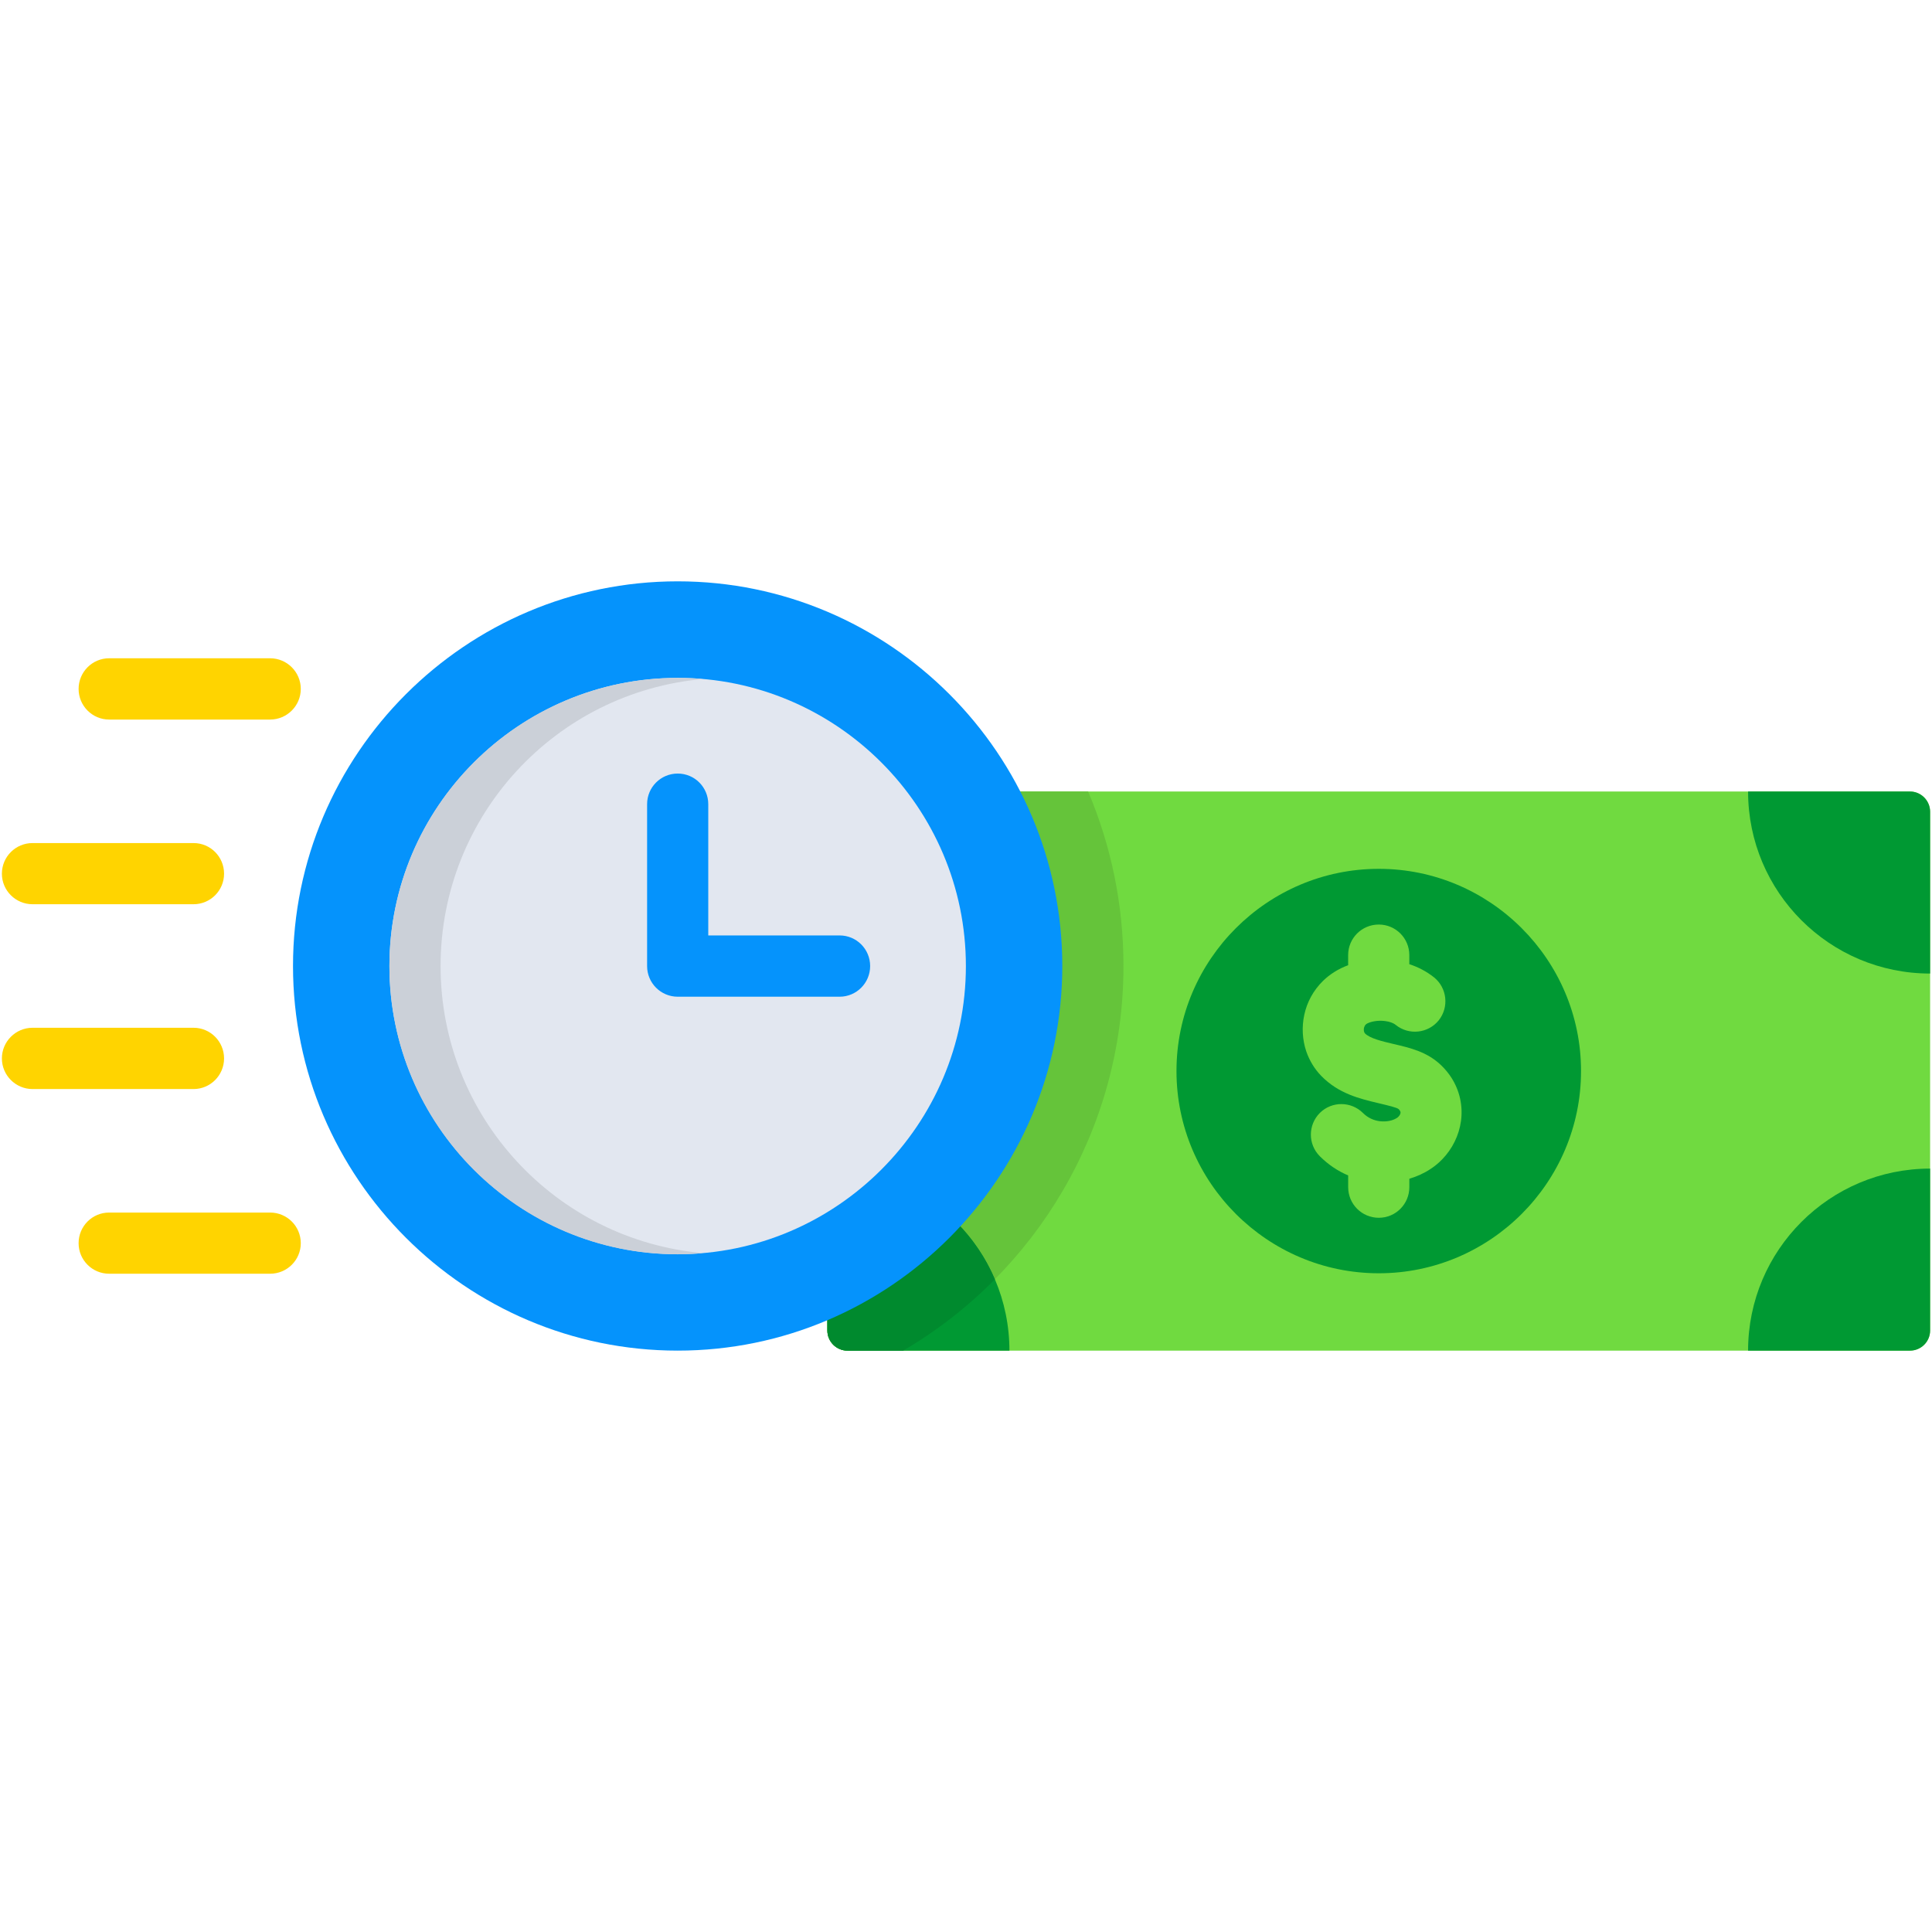
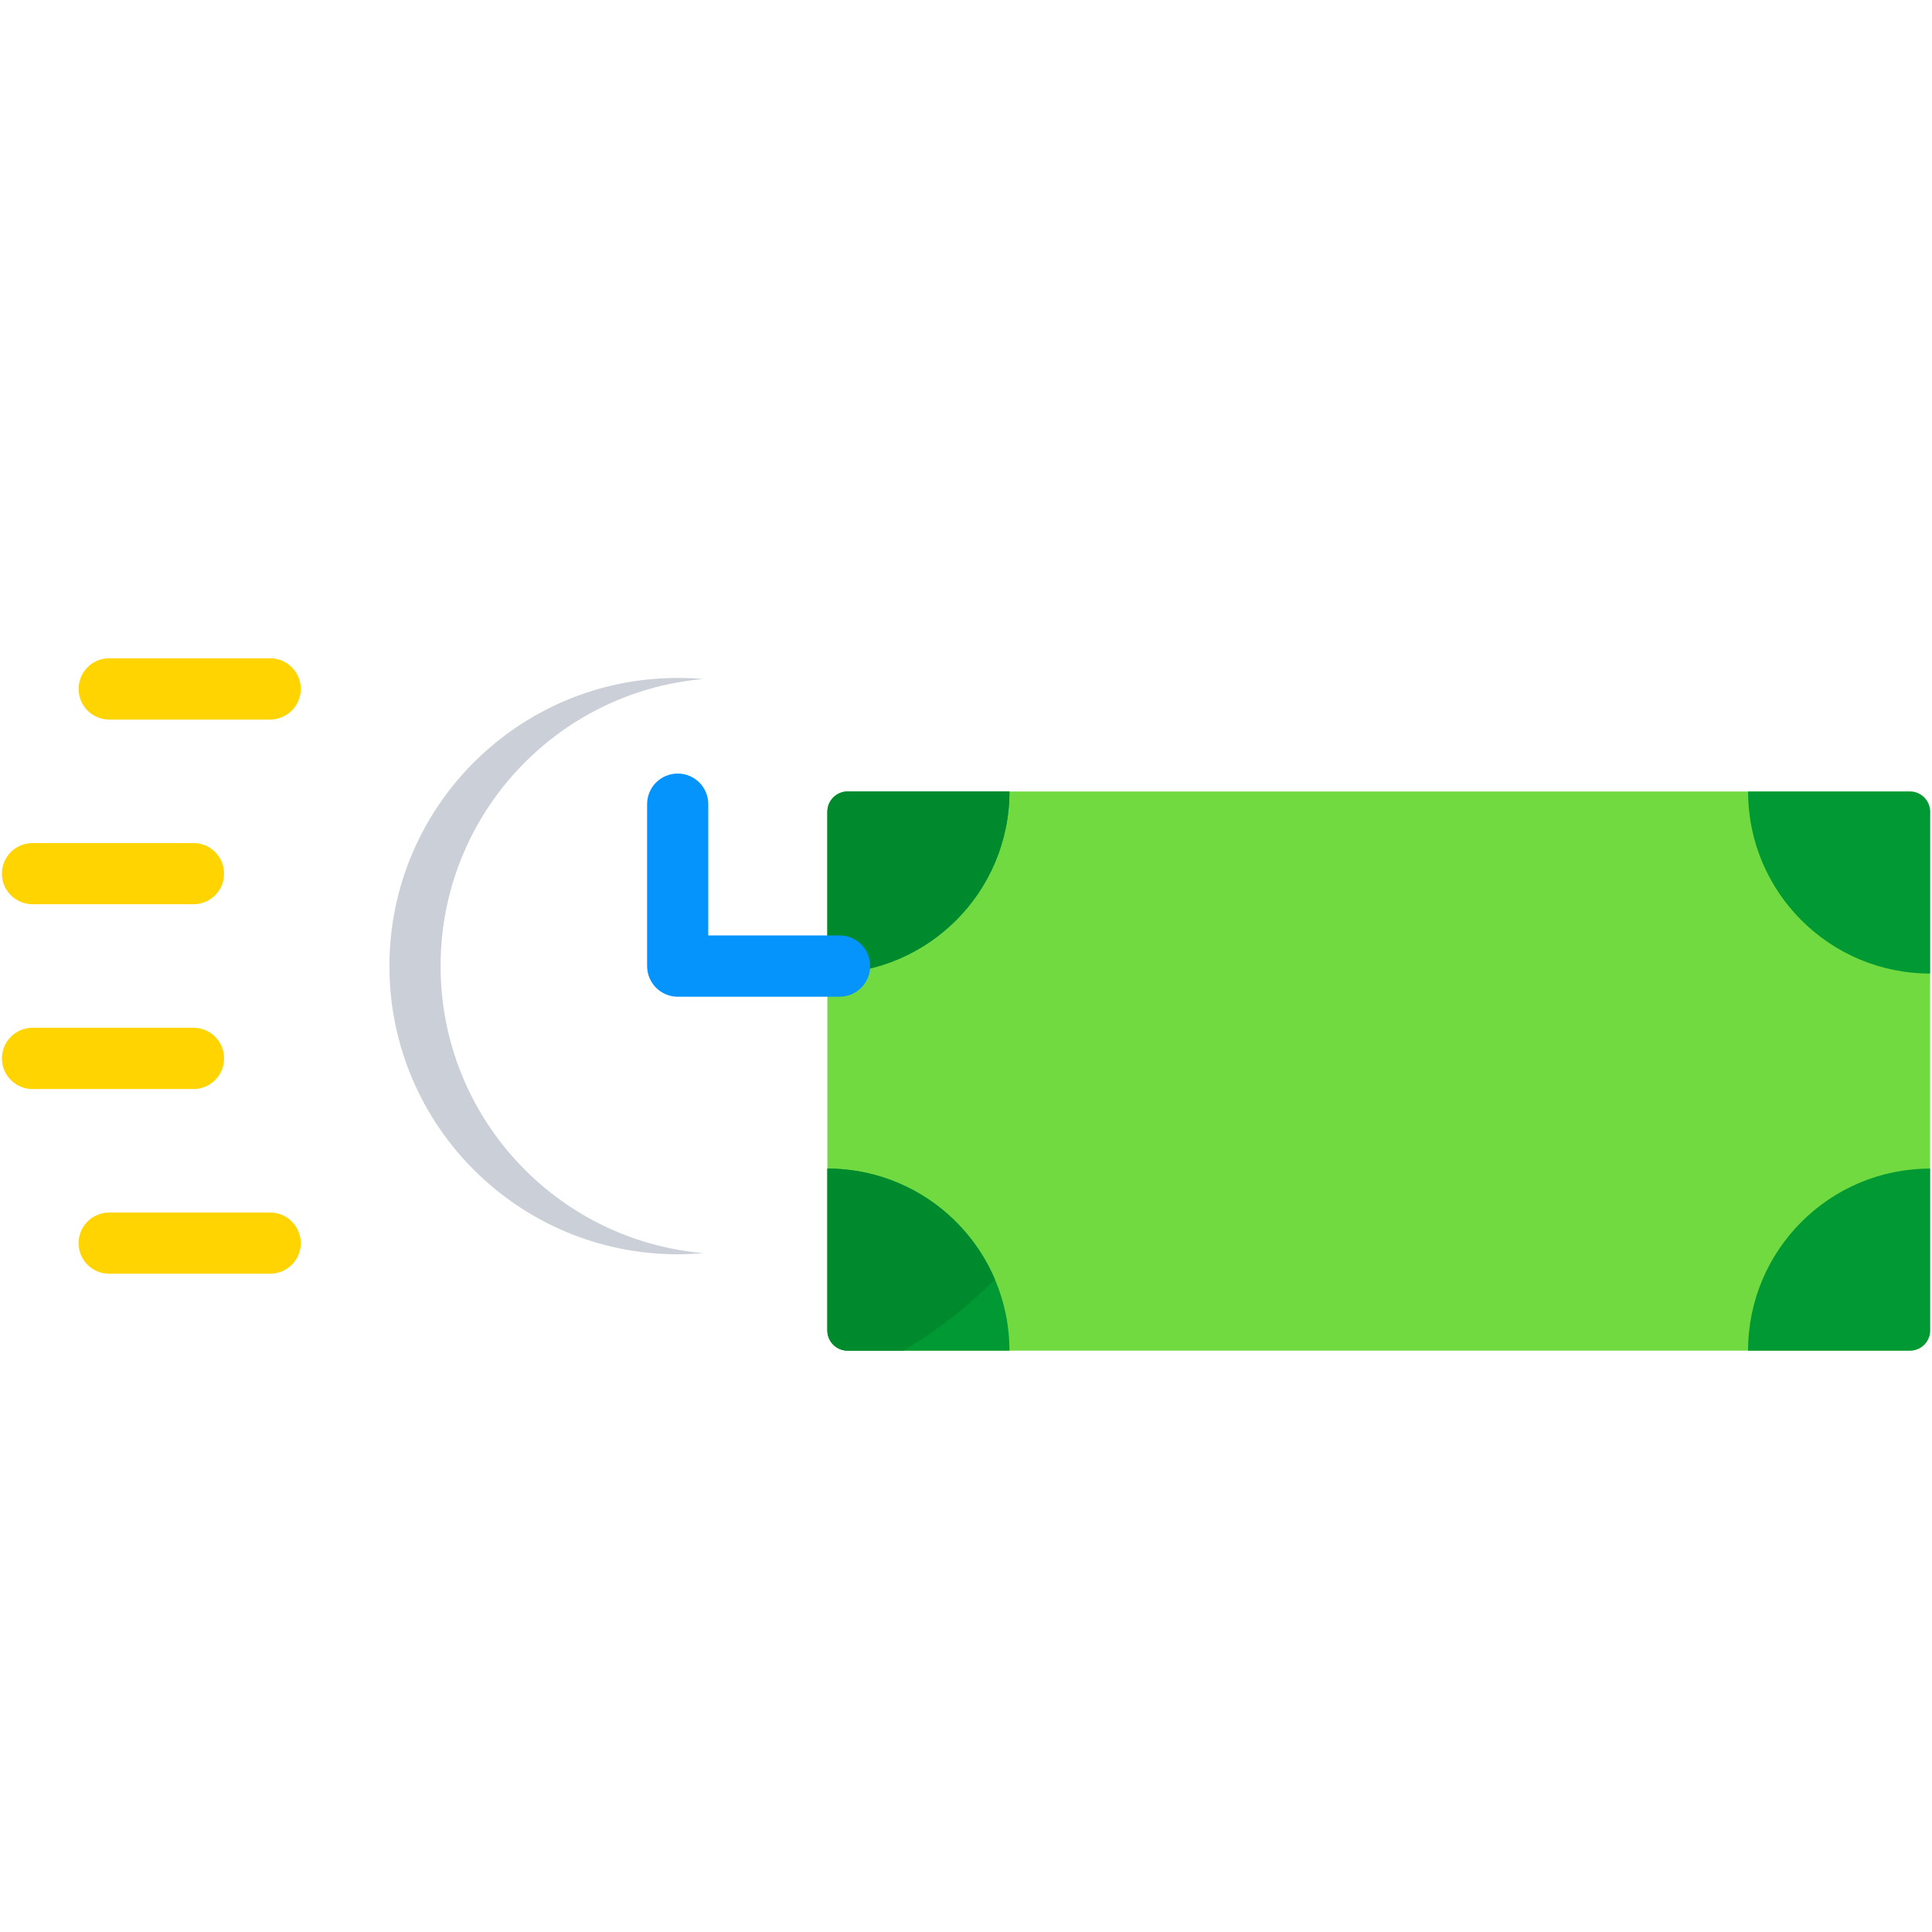
<svg xmlns="http://www.w3.org/2000/svg" id="Layer_1" enable-background="new 0 0 512 512" viewBox="0 0 512 512">
  <g>
    <g clip-rule="evenodd" fill-rule="evenodd">
      <path d="m224.61 209.76h281.55c2.95 0 5.34 2.42 5.34 5.37v137.46c0 2.95-2.39 5.34-5.34 5.34h-281.55c-2.95 0-5.34-2.39-5.34-5.34v-137.46c-.01-2.95 2.39-5.37 5.34-5.37z" fill="#70da40" />
-       <path d="m224.61 209.76h63.75c6.05 14.22 9.37 29.85 9.37 46.26 0 43.45-23.45 81.39-58.38 101.92h-14.75c-2.95 0-5.34-2.39-5.34-5.34v-137.47c0-2.95 2.4-5.37 5.35-5.37z" fill="#65c43a" />
      <path d="m224.61 209.76h42.9c0 26.66-21.61 48.24-48.24 48.24v-42.87c-.01-2.95 2.39-5.37 5.34-5.37zm238.65 0h42.9c2.95 0 5.34 2.42 5.34 5.37v42.87c-26.63 0-48.24-21.58-48.24-48.24zm48.24 99.93v42.9c0 2.95-2.39 5.34-5.34 5.34h-42.9c0-26.63 21.61-48.24 48.24-48.24zm-243.99 48.24h-42.9c-2.95 0-5.34-2.39-5.34-5.34v-42.9c26.63 0 48.24 21.61 48.24 48.24z" fill="#093" />
      <path d="m224.61 209.76h42.9c0 26.66-21.61 48.24-48.24 48.24v-42.87c-.01-2.95 2.39-5.37 5.34-5.37zm39.04 129.28c-7.21 7.3-15.39 13.67-24.3 18.89h-14.75c-2.95 0-5.34-2.39-5.34-5.34v-42.9c19.92 0 37.03 12.09 44.39 29.35z" fill="#008a2e" />
-       <path d="m365.4 337.43c29.5 0 53.59-24.06 53.59-53.59 0-29.52-24.09-53.59-53.59-53.59-29.52 0-53.62 24.06-53.62 53.59s24.09 53.59 53.62 53.59z" fill="#093" />
    </g>
    <path d="m349.74 306.39c-3.15-3.18-3.12-8.29.03-11.45 3.18-3.15 8.29-3.12 11.45.03 1.29 1.29 2.86 1.96 4.44 2.16 1.75.2 3.39-.12 4.56-.88.18-.12.29-.23.38-.32.32-.32.5-.67.55-.99.03-.2-.03-.41-.18-.61-.09-.18-.18-.29-.29-.38-.44-.44-2.72-.96-5.17-1.55-5.2-1.23-10.75-2.54-15.39-7.3-1.81-1.87-3.12-4.09-3.94-6.45-1.05-3.1-1.23-6.51-.53-9.72.7-3.3 2.37-6.45 4.99-9.02 1.78-1.72 4-3.15 6.63-4.12v-2.69c0-4.47 3.62-8.09 8.12-8.09 4.47 0 8.09 3.62 8.09 8.09v2.42c2.37.76 4.58 1.93 6.54 3.48 3.48 2.8 4.03 7.91 1.26 11.39-2.8 3.48-7.91 4.03-11.39 1.23-.67-.55-1.66-.88-2.75-1.02-1.46-.2-2.95-.06-4.23.38-.44.15-.76.32-.99.55-.2.2-.35.5-.44.82-.09.41-.06.79.03 1.11.06.18.15.29.2.38 1.31 1.34 4.5 2.1 7.48 2.8 4.67 1.08 9.08 2.13 12.79 5.72 1.02.99 1.87 2.04 2.57 3.1 2.37 3.65 3.15 7.71 2.63 11.62-.53 3.8-2.28 7.36-4.96 10.13-.96.99-2.01 1.87-3.15 2.6-1.66 1.11-3.56 1.96-5.58 2.57v2.22c0 4.5-3.62 8.12-8.09 8.12-4.5 0-8.12-3.62-8.12-8.12v-3.1c-2.69-1.14-5.26-2.83-7.54-5.11z" fill="#70da40" />
-     <path clip-rule="evenodd" d="m179.6 357.93c56.13 0 101.92-45.79 101.92-101.92 0-56.16-45.79-101.95-101.92-101.95-56.16 0-101.95 45.79-101.95 101.95.01 56.13 45.8 101.92 101.95 101.92z" fill="#0593fc" fill-rule="evenodd" />
-     <path clip-rule="evenodd" d="m179.6 332.38c42.05 0 76.37-34.31 76.37-76.37 0-42.08-34.31-76.37-76.37-76.37-42.08 0-76.4 34.28-76.4 76.37.01 42.06 34.32 76.37 76.4 76.37z" fill="#e2e7f0" fill-rule="evenodd" />
    <path d="m171.49 213.12c0-4.5 3.62-8.12 8.12-8.12 4.47 0 8.09 3.62 8.09 8.12v34.78h34.81c4.47 0 8.09 3.62 8.09 8.12 0 4.47-3.62 8.12-8.09 8.12h-42.9c-4.5 0-8.12-3.65-8.12-8.12z" fill="#0593fc" />
    <path d="m28.92 190.69c-4.47 0-8.09-3.65-8.09-8.12s3.62-8.12 8.09-8.12h42.67c4.47 0 8.12 3.65 8.12 8.12s-3.65 8.12-8.12 8.12zm0 146.86c-4.47 0-8.09-3.62-8.09-8.09 0-4.5 3.62-8.12 8.09-8.12h42.67c4.47 0 8.12 3.62 8.12 8.12 0 4.47-3.65 8.09-8.12 8.09zm-20.3-48.94c-4.47 0-8.12-3.65-8.12-8.12s3.65-8.12 8.12-8.12h42.67c4.47 0 8.09 3.65 8.09 8.12s-3.62 8.12-8.09 8.12zm0-48.98c-4.47 0-8.12-3.62-8.12-8.09 0-4.5 3.65-8.12 8.12-8.12h42.67c4.47 0 8.09 3.62 8.09 8.12 0 4.47-3.62 8.09-8.09 8.09z" fill="#ffd400" />
    <path clip-rule="evenodd" d="m186.35 332.09c-39.02-3.42-69.59-36.18-69.59-76.07s30.58-72.66 69.59-76.07c-2.22-.2-4.47-.29-6.75-.29-42.2 0-76.4 34.2-76.4 76.37s34.2 76.37 76.4 76.37c2.28-.02 4.53-.11 6.75-.31z" fill="#cbd0d8" fill-rule="evenodd" />
  </g>
</svg>